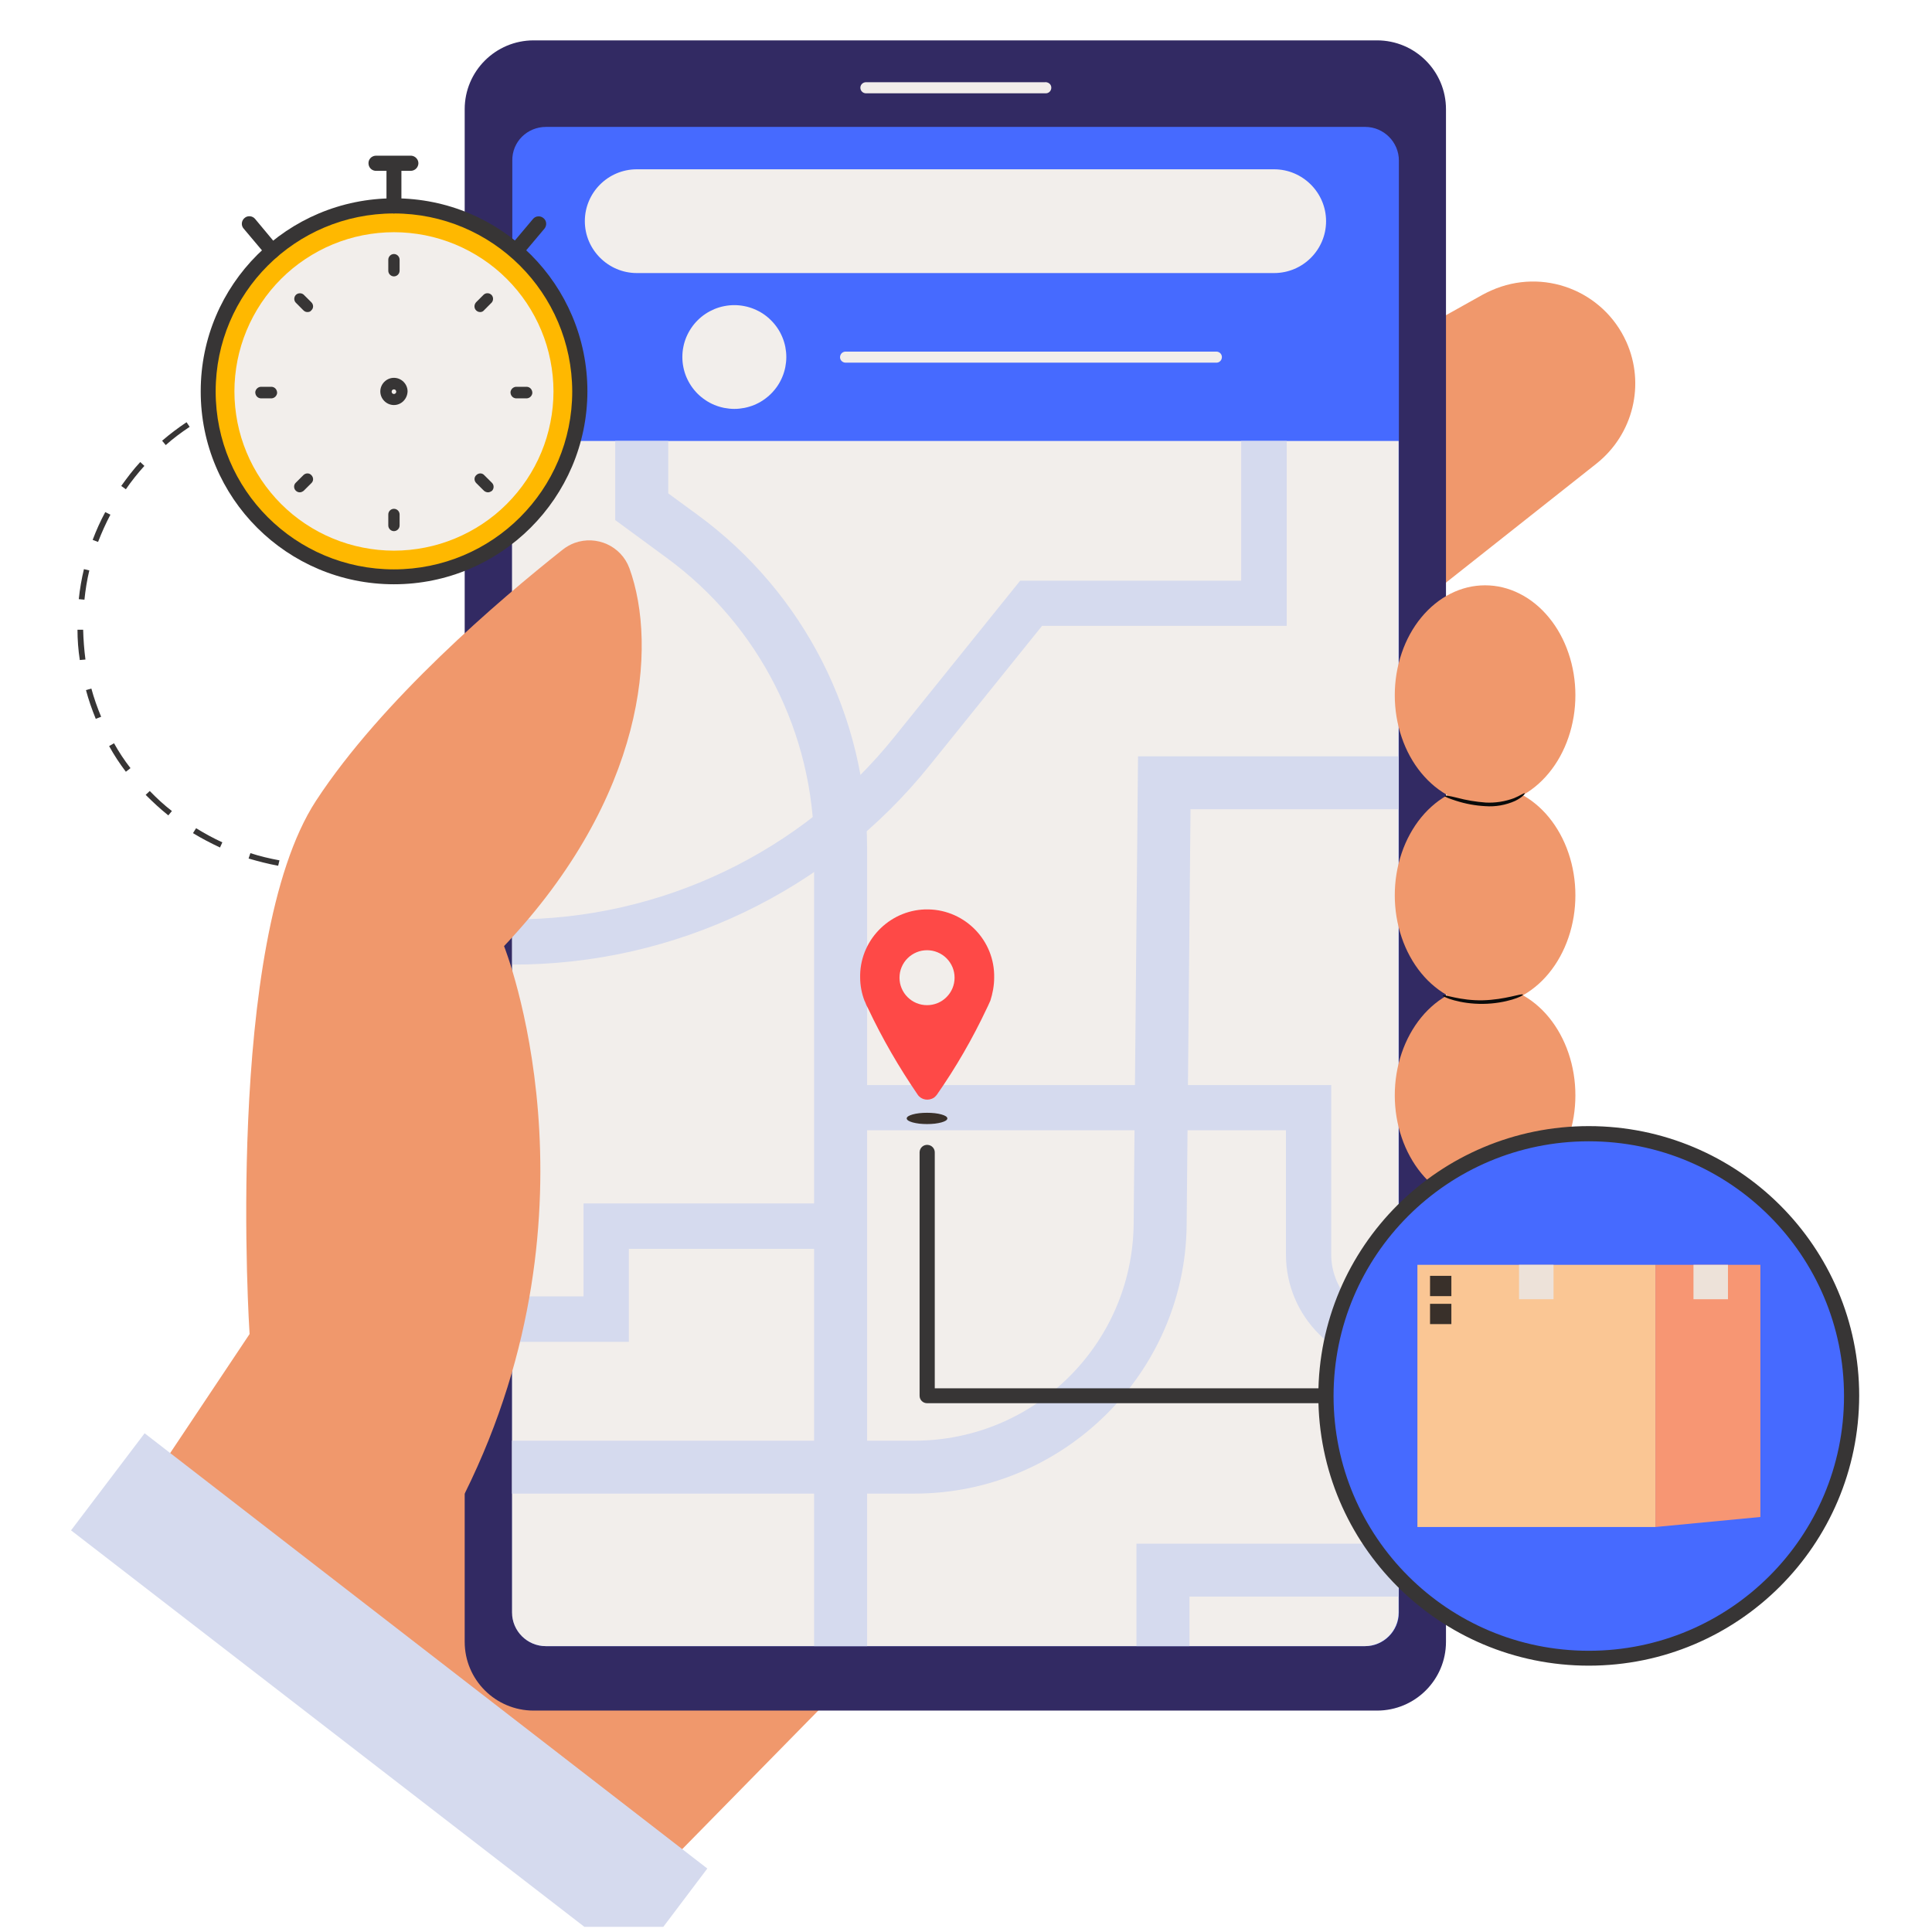
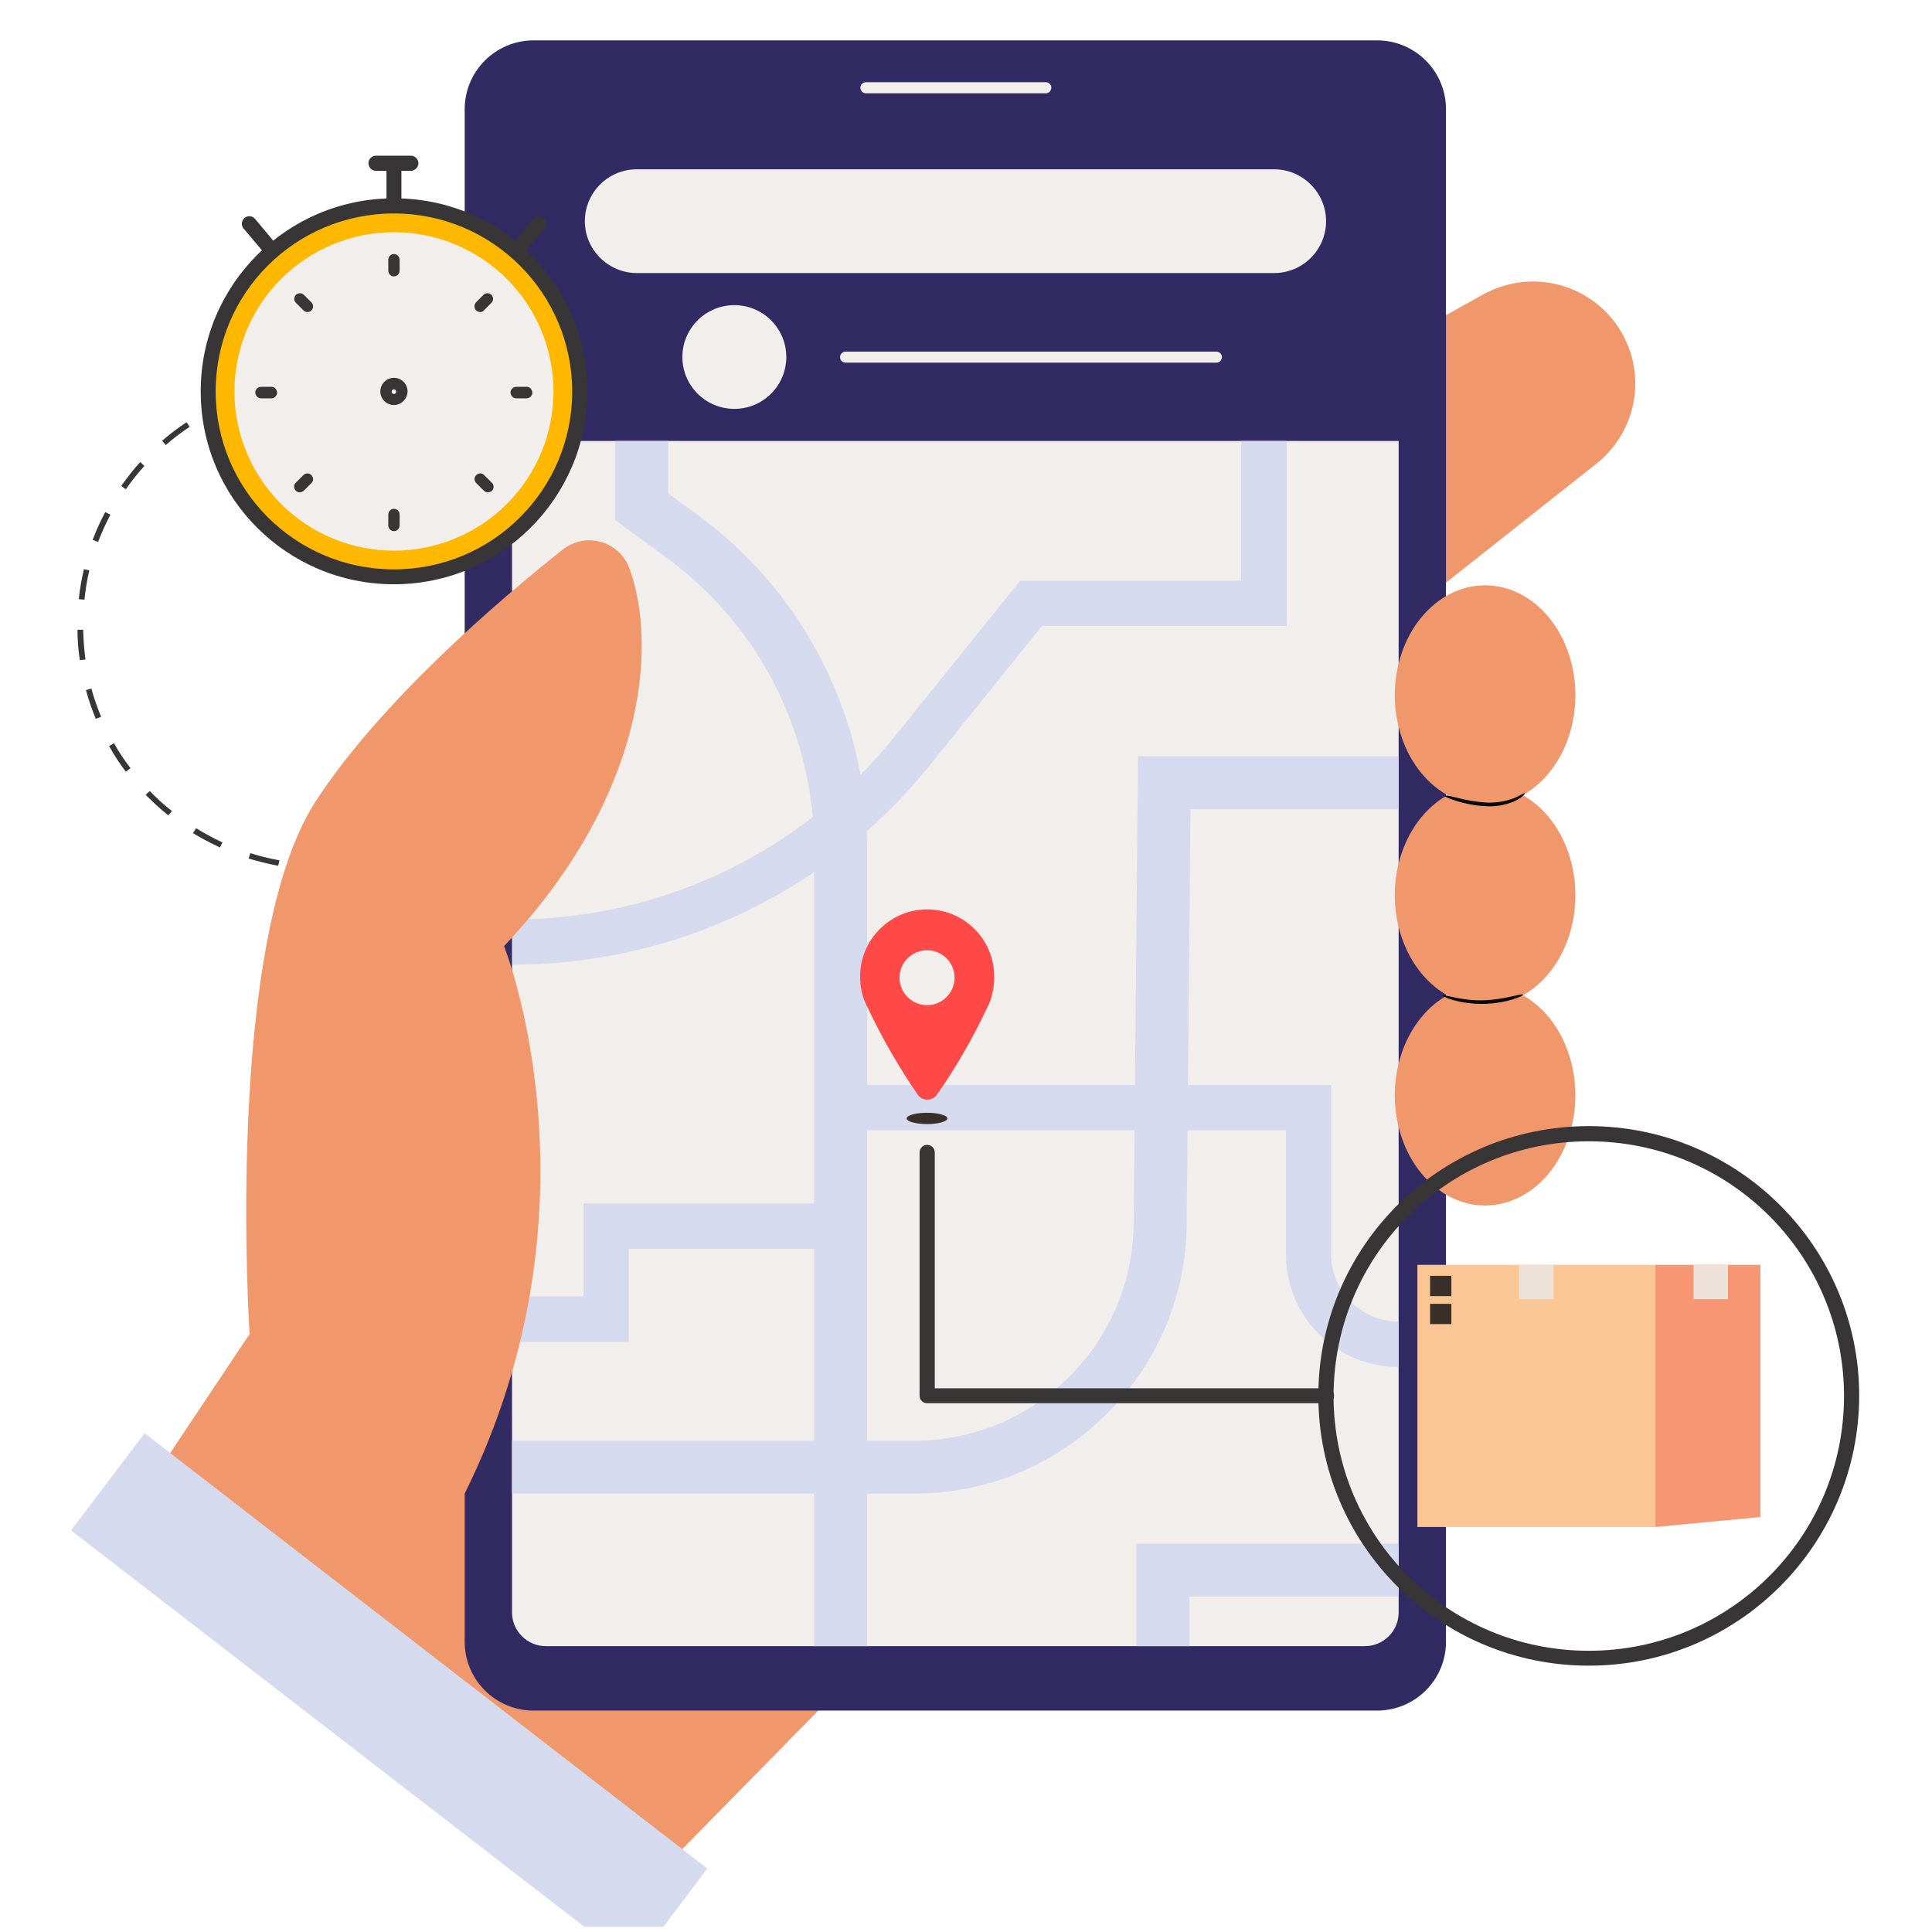
<svg xmlns="http://www.w3.org/2000/svg" version="1.2" preserveAspectRatio="xMidYMid meet" height="250" viewBox="0 0 187.5 187.5" zoomAndPan="magnify" width="250">
  <defs>
    <clipPath id="5c3062a0a8">
      <path d="M 45 3.828 L 141 3.828 L 141 167 L 45 167 Z M 45 3.828" />
    </clipPath>
    <clipPath id="e9dd5fe870">
      <path d="M 127 109 L 180.434 109 L 180.434 162 L 127 162 Z M 127 109" />
    </clipPath>
    <clipPath id="57538a912e">
      <path d="M 6.895 139 L 69 139 L 69 187 L 6.895 187 Z M 6.895 139" />
    </clipPath>
  </defs>
  <g id="81f53b123e">
    <path d="M 31.242 84.395 C 30.816 84.395 30.391 84.395 29.941 84.367 L 29.969 83.82 C 30.941 83.871 31.891 83.871 32.863 83.793 L 32.891 84.344 C 32.363 84.395 31.816 84.395 31.242 84.395 Z M 26.996 84.02 C 26.023 83.844 25.074 83.594 24.125 83.32 L 24.301 82.797 C 25.223 83.098 26.172 83.32 27.121 83.496 Z M 35.836 83.969 L 35.734 83.422 C 36.684 83.246 37.609 82.996 38.531 82.672 L 38.707 83.195 C 37.781 83.52 36.832 83.77 35.836 83.969 Z M 21.352 82.25 C 20.453 81.824 19.582 81.379 18.73 80.855 L 19.031 80.379 C 19.855 80.879 20.703 81.352 21.578 81.75 Z M 41.453 82.102 L 41.23 81.602 C 42.102 81.18 42.953 80.703 43.75 80.207 L 44.051 80.68 C 43.227 81.18 42.379 81.676 41.453 82.102 Z M 16.336 79.133 C 15.559 78.512 14.836 77.84 14.137 77.141 L 14.535 76.766 C 15.211 77.465 15.91 78.113 16.684 78.711 Z M 46.445 78.887 L 46.098 78.461 C 46.848 77.84 47.547 77.164 48.195 76.469 L 48.594 76.84 C 47.945 77.562 47.223 78.262 46.445 78.887 Z M 12.215 74.898 C 11.613 74.102 11.066 73.277 10.59 72.406 L 11.066 72.133 C 11.539 72.98 12.062 73.777 12.664 74.547 Z M 50.492 74.598 L 50.043 74.273 C 50.617 73.5 51.117 72.68 51.59 71.832 L 52.066 72.105 C 51.59 72.953 51.066 73.777 50.492 74.598 Z M 9.293 69.762 C 8.918 68.84 8.594 67.918 8.344 66.973 L 8.867 66.824 C 9.117 67.746 9.441 68.668 9.816 69.562 Z M 53.34 69.391 L 52.812 69.191 C 53.164 68.293 53.465 67.371 53.715 66.426 L 54.238 66.574 C 54.012 67.52 53.715 68.469 53.34 69.391 Z M 7.746 64.055 C 7.594 63.086 7.52 62.086 7.52 61.117 L 8.07 61.117 C 8.094 62.086 8.168 63.035 8.293 64.008 Z M 54.812 63.656 L 54.262 63.582 C 54.387 62.637 54.438 61.664 54.438 60.691 C 54.438 60.441 54.438 60.195 54.438 59.918 L 54.988 59.895 C 54.988 60.145 55.012 60.418 55.012 60.668 C 54.988 61.688 54.938 62.688 54.812 63.656 Z M 8.195 58.199 L 7.645 58.148 C 7.746 57.18 7.918 56.18 8.145 55.234 L 8.668 55.359 C 8.445 56.281 8.293 57.254 8.195 58.199 Z M 54.137 57.055 C 53.988 56.105 53.789 55.16 53.512 54.238 L 54.039 54.086 C 54.312 55.035 54.539 56.008 54.688 56.977 Z M 9.516 52.594 L 8.992 52.395 C 9.344 51.469 9.742 50.574 10.215 49.699 L 10.715 49.949 C 10.266 50.797 9.867 51.695 9.516 52.594 Z M 52.539 51.52 C 52.164 50.625 51.715 49.777 51.215 48.953 L 51.691 48.68 C 52.191 49.527 52.641 50.398 53.039 51.32 Z M 12.215 47.484 L 11.766 47.16 C 12.34 46.363 12.938 45.562 13.613 44.84 L 14.012 45.215 C 13.363 45.938 12.762 46.684 12.215 47.484 Z M 49.594 46.562 C 48.992 45.789 48.371 45.066 47.672 44.395 L 48.07 43.992 C 48.77 44.691 49.418 45.438 50.02 46.211 Z M 16.086 43.195 L 15.734 42.773 C 16.484 42.125 17.281 41.527 18.105 40.977 L 18.406 41.426 C 17.582 41.977 16.809 42.547 16.086 43.195 Z M 45.5 42.473 C 44.75 41.875 43.949 41.328 43.102 40.828 L 43.375 40.355 C 44.227 40.855 45.051 41.426 45.824 42.023 Z M 20.902 39.98 L 20.652 39.484 C 21.527 39.035 22.453 38.66 23.375 38.336 L 23.551 38.859 C 22.652 39.184 21.754 39.559 20.902 39.98 Z M 40.555 39.484 C 39.68 39.086 38.758 38.762 37.832 38.484 L 37.984 37.961 C 38.93 38.262 39.855 38.609 40.777 39.008 Z M 26.348 38.062 L 26.223 37.539 C 27.195 37.34 28.168 37.191 29.168 37.09 L 29.219 37.641 C 28.246 37.738 27.297 37.863 26.348 38.062 Z M 35.012 37.863 C 34.062 37.715 33.09 37.613 32.113 37.59 L 32.141 37.039 C 33.137 37.09 34.113 37.164 35.086 37.34 Z M 35.012 37.863" style="stroke:none;fill-rule:nonzero;fill:#373535;fill-opacity:1;" />
    <path d="M 32.164 117.566 L 16.484 141.066 L 66.172 179.496 L 89.27 155.969 Z M 32.164 117.566" style="stroke:none;fill-rule:evenodd;fill:#f0986c;fill-opacity:1;" />
    <path d="M 157.836 33.176 C 155.59 28.191 149.746 25.949 144.727 28.191 C 144.453 28.316 144.176 28.441 143.902 28.594 L 138.109 31.832 L 138.109 58.301 L 154.938 44.992 C 158.512 42.148 159.684 37.289 157.836 33.176 Z M 157.836 33.176" style="stroke:none;fill-rule:evenodd;fill:#f0986c;fill-opacity:1;" />
    <g clip-path="url(#5c3062a0a8)" clip-rule="nonzero">
      <path d="M 51.789 3.918 L 133.641 3.918 C 137.336 3.918 140.332 6.91 140.332 10.598 L 140.332 159.336 C 140.332 163.023 137.336 166.012 133.641 166.012 L 51.789 166.012 C 48.094 166.012 45.098 163.023 45.098 159.336 L 45.098 10.598 C 45.098 6.91 48.094 3.918 51.789 3.918 Z M 51.789 3.918" style="stroke:none;fill-rule:nonzero;fill:#322a63;fill-opacity:1;" />
    </g>
-     <path d="M 52.988 12.316 L 132.492 12.316 C 134.289 12.316 135.762 13.789 135.762 15.582 L 135.762 156.492 C 135.762 158.289 134.289 159.758 132.492 159.758 L 52.988 159.758 C 51.191 159.758 49.719 158.289 49.719 156.492 L 49.719 15.582 C 49.691 13.762 51.168 12.316 52.988 12.316 Z M 52.988 12.316" style="stroke:none;fill-rule:nonzero;fill:#466aff;fill-opacity:1;" />
    <path d="M 101.453 7.98 L 84 7.98 C 83.703 8.008 83.477 8.254 83.5 8.555 C 83.527 8.828 83.727 9.027 84 9.055 L 101.453 9.055 C 101.754 9.078 102.004 8.852 102.027 8.555 C 102.055 8.254 101.828 8.008 101.531 7.98 C 101.504 7.957 101.48 7.957 101.453 7.98 Z M 101.453 7.98" style="stroke:none;fill-rule:nonzero;fill:#f2eeeb;fill-opacity:1;" />
    <path d="M 118.008 34.125 L 82.102 34.125 C 81.805 34.102 81.555 34.324 81.527 34.625 C 81.504 34.922 81.73 35.172 82.027 35.195 C 82.055 35.195 82.078 35.195 82.102 35.195 L 118.008 35.195 C 118.309 35.223 118.559 34.996 118.582 34.699 C 118.609 34.398 118.383 34.148 118.086 34.125 C 118.059 34.125 118.035 34.125 118.008 34.125 Z M 118.008 34.125" style="stroke:none;fill-rule:nonzero;fill:#f2eeeb;fill-opacity:1;" />
    <path d="M 123.652 16.43 L 61.805 16.43 C 59.008 16.43 56.758 18.699 56.758 21.465 C 56.758 24.23 59.031 26.5 61.805 26.5 L 123.652 26.5 C 126.449 26.5 128.695 24.23 128.695 21.465 C 128.695 18.699 126.426 16.43 123.652 16.43 Z M 123.652 16.43" style="stroke:none;fill-rule:nonzero;fill:#f2eeeb;fill-opacity:1;" />
    <path d="M 49.691 42.797 L 49.691 156.492 C 49.691 158.289 51.168 159.758 52.965 159.758 L 132.465 159.758 C 134.266 159.758 135.738 158.289 135.738 156.492 L 135.738 42.797 Z M 49.691 42.797" style="stroke:none;fill-rule:nonzero;fill:#f2eeeb;fill-opacity:1;" />
    <path d="M 152.891 67.473 C 152.891 68.172 152.836 68.863 152.723 69.551 C 152.609 70.238 152.445 70.906 152.223 71.551 C 152.004 72.199 151.734 72.816 151.414 73.398 C 151.094 73.98 150.73 74.52 150.324 75.012 C 149.918 75.508 149.477 75.949 148.996 76.34 C 148.52 76.73 148.012 77.059 147.48 77.324 C 146.949 77.594 146.402 77.797 145.836 77.934 C 145.273 78.07 144.703 78.137 144.129 78.137 C 143.551 78.137 142.98 78.07 142.418 77.934 C 141.852 77.797 141.305 77.594 140.773 77.324 C 140.242 77.059 139.738 76.73 139.258 76.34 C 138.781 75.949 138.336 75.508 137.93 75.012 C 137.523 74.52 137.16 73.98 136.84 73.398 C 136.52 72.816 136.25 72.199 136.031 71.551 C 135.809 70.906 135.645 70.238 135.531 69.551 C 135.418 68.863 135.363 68.172 135.363 67.473 C 135.363 66.77 135.418 66.078 135.531 65.391 C 135.645 64.703 135.809 64.035 136.031 63.391 C 136.25 62.742 136.52 62.125 136.84 61.543 C 137.16 60.961 137.523 60.422 137.93 59.93 C 138.336 59.434 138.781 58.992 139.258 58.602 C 139.738 58.211 140.242 57.883 140.773 57.617 C 141.305 57.348 141.852 57.145 142.418 57.008 C 142.98 56.871 143.551 56.805 144.129 56.805 C 144.703 56.805 145.273 56.871 145.836 57.008 C 146.402 57.145 146.949 57.348 147.48 57.617 C 148.012 57.883 148.52 58.211 148.996 58.602 C 149.477 58.992 149.918 59.434 150.324 59.93 C 150.73 60.422 151.094 60.961 151.414 61.543 C 151.734 62.125 152.004 62.742 152.223 63.391 C 152.445 64.035 152.609 64.703 152.723 65.391 C 152.836 66.078 152.891 66.77 152.891 67.473 Z M 152.891 67.473" style="stroke:none;fill-rule:nonzero;fill:#f0986c;fill-opacity:1;" />
    <path d="M 152.891 86.887 C 152.891 87.586 152.836 88.281 152.723 88.973 C 152.609 89.66 152.445 90.328 152.223 90.977 C 152.004 91.625 151.734 92.242 151.414 92.824 C 151.094 93.41 150.73 93.949 150.324 94.445 C 149.918 94.941 149.477 95.387 148.996 95.773 C 148.52 96.164 148.012 96.496 147.48 96.762 C 146.949 97.031 146.402 97.234 145.836 97.371 C 145.273 97.508 144.703 97.578 144.129 97.578 C 143.551 97.578 142.98 97.508 142.418 97.371 C 141.852 97.234 141.305 97.031 140.773 96.762 C 140.242 96.496 139.738 96.164 139.258 95.773 C 138.781 95.387 138.336 94.941 137.93 94.445 C 137.523 93.949 137.16 93.41 136.84 92.824 C 136.52 92.242 136.25 91.625 136.031 90.977 C 135.809 90.328 135.645 89.66 135.531 88.973 C 135.418 88.281 135.363 87.586 135.363 86.887 C 135.363 86.184 135.418 85.488 135.531 84.801 C 135.645 84.109 135.809 83.441 136.031 82.793 C 136.25 82.145 136.52 81.527 136.84 80.945 C 137.16 80.363 137.523 79.82 137.93 79.324 C 138.336 78.828 138.781 78.387 139.258 77.996 C 139.738 77.605 140.242 77.277 140.773 77.008 C 141.305 76.738 141.852 76.535 142.418 76.398 C 142.98 76.262 143.551 76.195 144.129 76.195 C 144.703 76.195 145.273 76.262 145.836 76.398 C 146.402 76.535 146.949 76.738 147.48 77.008 C 148.012 77.277 148.52 77.605 148.996 77.996 C 149.477 78.387 149.918 78.828 150.324 79.324 C 150.73 79.82 151.094 80.363 151.414 80.945 C 151.734 81.527 152.004 82.145 152.223 82.793 C 152.445 83.441 152.609 84.109 152.723 84.801 C 152.836 85.488 152.891 86.184 152.891 86.887 Z M 152.891 86.887" style="stroke:none;fill-rule:nonzero;fill:#f0986c;fill-opacity:1;" />
    <path d="M 152.891 106.301 C 152.891 107 152.836 107.695 152.723 108.387 C 152.609 109.074 152.445 109.742 152.223 110.391 C 152.004 111.039 151.734 111.656 151.414 112.238 C 151.094 112.824 150.73 113.363 150.324 113.859 C 149.918 114.355 149.477 114.801 148.996 115.191 C 148.52 115.578 148.012 115.91 147.48 116.176 C 146.949 116.445 146.402 116.648 145.836 116.785 C 145.273 116.922 144.703 116.992 144.129 116.992 C 143.551 116.992 142.98 116.922 142.418 116.785 C 141.852 116.648 141.305 116.445 140.773 116.176 C 140.242 115.91 139.738 115.578 139.258 115.191 C 138.781 114.801 138.336 114.355 137.93 113.859 C 137.523 113.363 137.16 112.824 136.84 112.238 C 136.52 111.656 136.25 111.039 136.031 110.391 C 135.809 109.742 135.645 109.074 135.531 108.387 C 135.418 107.695 135.363 107 135.363 106.301 C 135.363 105.598 135.418 104.902 135.531 104.215 C 135.645 103.523 135.809 102.855 136.031 102.207 C 136.25 101.559 136.52 100.945 136.84 100.359 C 137.16 99.777 137.523 99.234 137.93 98.738 C 138.336 98.242 138.781 97.801 139.258 97.41 C 139.738 97.02 140.242 96.691 140.773 96.422 C 141.305 96.152 141.852 95.949 142.418 95.812 C 142.98 95.676 143.551 95.609 144.129 95.609 C 144.703 95.609 145.273 95.676 145.836 95.812 C 146.402 95.949 146.949 96.152 147.48 96.422 C 148.012 96.691 148.52 97.02 148.996 97.41 C 149.477 97.801 149.918 98.242 150.324 98.738 C 150.73 99.234 151.094 99.777 151.414 100.359 C 151.734 100.945 152.004 101.559 152.223 102.207 C 152.445 102.855 152.609 103.523 152.723 104.215 C 152.836 104.902 152.891 105.598 152.891 106.301 Z M 152.891 106.301" style="stroke:none;fill-rule:nonzero;fill:#f0986c;fill-opacity:1;" />
    <path d="M 76.312 34.648 C 76.312 34.98 76.277 35.305 76.215 35.629 C 76.148 35.953 76.055 36.27 75.926 36.574 C 75.801 36.879 75.645 37.172 75.461 37.445 C 75.277 37.719 75.066 37.973 74.832 38.207 C 74.598 38.441 74.344 38.648 74.07 38.832 C 73.793 39.02 73.504 39.172 73.195 39.301 C 72.891 39.426 72.574 39.52 72.25 39.586 C 71.926 39.648 71.598 39.684 71.266 39.684 C 70.938 39.684 70.609 39.648 70.281 39.586 C 69.957 39.52 69.641 39.426 69.336 39.301 C 69.031 39.172 68.738 39.02 68.465 38.832 C 68.188 38.648 67.934 38.441 67.699 38.207 C 67.465 37.973 67.258 37.719 67.074 37.445 C 66.891 37.172 66.734 36.879 66.605 36.574 C 66.48 36.27 66.383 35.953 66.32 35.629 C 66.254 35.305 66.223 34.98 66.223 34.648 C 66.223 34.316 66.254 33.988 66.32 33.664 C 66.383 33.34 66.48 33.027 66.605 32.723 C 66.734 32.418 66.891 32.125 67.074 31.852 C 67.258 31.578 67.465 31.32 67.699 31.09 C 67.934 30.855 68.188 30.645 68.465 30.461 C 68.738 30.277 69.031 30.125 69.336 29.996 C 69.641 29.871 69.957 29.773 70.281 29.711 C 70.609 29.645 70.938 29.613 71.266 29.613 C 71.598 29.613 71.926 29.645 72.25 29.711 C 72.574 29.773 72.891 29.871 73.195 29.996 C 73.504 30.125 73.793 30.277 74.07 30.461 C 74.344 30.645 74.598 30.855 74.832 31.09 C 75.066 31.32 75.277 31.578 75.461 31.852 C 75.645 32.125 75.801 32.418 75.926 32.723 C 76.055 33.027 76.148 33.34 76.215 33.664 C 76.277 33.988 76.312 34.316 76.312 34.648 Z M 76.312 34.648" style="stroke:none;fill-rule:nonzero;fill:#f2eeeb;fill-opacity:1;" />
    <path d="M 88.77 144.953 L 49.691 144.953 L 49.691 139.82 L 88.77 139.82 C 100.406 139.797 109.871 130.449 110.02 118.836 L 110.445 73.402 L 135.738 73.402 L 135.738 78.535 L 115.539 78.535 L 115.164 118.91 C 115.012 133.266 103.176 144.953 88.77 144.953 Z M 88.77 144.953" style="stroke:none;fill-rule:nonzero;fill:#d5daee;fill-opacity:1;" />
    <path d="M 84.152 159.758 L 79.008 159.758 L 79.008 82.273 C 78.98 71.16 73.688 60.715 64.699 54.137 L 59.707 50.473 L 59.707 42.797 L 64.852 42.797 L 64.852 47.883 L 67.746 50 C 78.035 57.551 84.125 69.539 84.152 82.273 Z M 84.152 159.758" style="stroke:none;fill-rule:nonzero;fill:#d5daee;fill-opacity:1;" />
    <path d="M 135.738 132.668 C 129.695 132.668 124.801 127.781 124.801 121.75 L 124.801 109.688 L 81.578 109.688 L 81.578 105.305 L 129.195 105.305 L 129.195 121.75 C 129.195 125.34 132.117 128.258 135.738 128.258 Z M 135.738 132.668" style="stroke:none;fill-rule:nonzero;fill:#d5daee;fill-opacity:1;" />
    <path d="M 120.457 42.797 L 120.457 56.355 L 99.008 56.355 L 86.848 71.457 C 77.832 82.723 64.152 89.254 49.719 89.227 L 49.719 93.613 C 65.5 93.641 80.43 86.512 90.293 74.199 L 101.129 60.742 L 124.875 60.742 L 124.875 42.797 Z M 120.457 42.797" style="stroke:none;fill-rule:nonzero;fill:#d5daee;fill-opacity:1;" />
    <path d="M 61.031 130.227 L 49.691 130.227 L 49.691 125.812 L 56.633 125.812 L 56.633 116.793 L 81.578 116.793 L 81.578 121.203 L 61.031 121.203 Z M 61.031 130.227" style="stroke:none;fill-rule:nonzero;fill:#d5daee;fill-opacity:1;" />
    <path d="M 115.438 159.758 L 110.293 159.758 L 110.293 149.812 L 135.738 149.812 L 135.738 154.949 L 115.438 154.949 Z M 115.438 159.758" style="stroke:none;fill-rule:nonzero;fill:#d5daee;fill-opacity:1;" />
    <path d="M 61.078 55.133 C 60.281 52.992 57.906 51.918 55.762 52.691 C 55.359 52.84 54.961 53.066 54.613 53.34 C 48.469 58.199 37.035 67.969 30.668 77.715 C 21.703 91.445 24.223 129.477 24.223 129.477 L 45.098 144.953 C 58.98 116.965 48.918 91.82 48.918 91.82 C 62.602 77.363 63.852 62.734 61.078 55.133 Z M 61.078 55.133" style="stroke:none;fill-rule:evenodd;fill:#f0986c;fill-opacity:1;" />
    <path d="M 96.484 94.887 C 96.562 91.297 93.688 88.332 90.117 88.258 C 86.547 88.18 83.551 91.047 83.477 94.609 C 83.477 94.688 83.477 94.785 83.477 94.859 C 83.477 95.633 83.625 96.406 83.902 97.129 L 83.953 97.227 C 84.027 97.453 84.125 97.652 84.25 97.875 C 85.625 100.793 87.246 103.582 89.07 106.25 C 89.418 106.75 90.117 106.871 90.645 106.523 C 90.742 106.449 90.844 106.348 90.918 106.25 C 92.766 103.609 94.387 100.793 95.762 97.875 C 95.863 97.676 95.961 97.453 96.062 97.227 L 96.109 97.129 C 96.336 96.43 96.484 95.656 96.484 94.887 Z M 96.484 94.887" style="stroke:none;fill-rule:nonzero;fill:#fe4947;fill-opacity:1;" />
    <path d="M 92.641 94.887 C 92.641 95.238 92.574 95.578 92.438 95.906 C 92.301 96.234 92.109 96.52 91.859 96.77 C 91.609 97.02 91.32 97.215 90.992 97.348 C 90.664 97.484 90.324 97.551 89.969 97.551 C 89.613 97.551 89.273 97.484 88.945 97.348 C 88.617 97.215 88.332 97.02 88.078 96.77 C 87.828 96.52 87.637 96.234 87.5 95.906 C 87.363 95.578 87.297 95.238 87.297 94.887 C 87.297 94.531 87.363 94.191 87.5 93.863 C 87.637 93.539 87.828 93.25 88.078 93 C 88.332 92.75 88.617 92.559 88.945 92.422 C 89.273 92.285 89.613 92.219 89.969 92.219 C 90.324 92.219 90.664 92.285 90.992 92.422 C 91.32 92.559 91.609 92.75 91.859 93 C 92.109 93.25 92.301 93.539 92.438 93.863 C 92.574 94.191 92.641 94.531 92.641 94.887 Z M 92.641 94.887" style="stroke:none;fill-rule:nonzero;fill:#f2eeeb;fill-opacity:1;" />
    <path d="M 91.941 108.543 C 91.941 108.617 91.891 108.684 91.793 108.754 C 91.691 108.82 91.547 108.879 91.363 108.93 C 91.18 108.98 90.965 109.02 90.723 109.051 C 90.48 109.078 90.23 109.09 89.969 109.09 C 89.707 109.09 89.457 109.078 89.215 109.051 C 88.973 109.02 88.758 108.98 88.574 108.93 C 88.391 108.879 88.246 108.82 88.145 108.754 C 88.047 108.684 87.996 108.617 87.996 108.543 C 87.996 108.469 88.047 108.398 88.145 108.332 C 88.246 108.266 88.391 108.207 88.574 108.156 C 88.758 108.105 88.973 108.062 89.215 108.035 C 89.457 108.008 89.707 107.996 89.969 107.996 C 90.23 107.996 90.48 108.008 90.723 108.035 C 90.965 108.062 91.18 108.105 91.363 108.156 C 91.547 108.207 91.691 108.266 91.793 108.332 C 91.891 108.398 91.941 108.469 91.941 108.543 Z M 91.941 108.543" style="stroke:none;fill-rule:nonzero;fill:#39302a;fill-opacity:1;" />
    <path d="M 128.695 134.734 L 90.719 134.734 L 90.719 111.883 C 90.742 111.484 90.441 111.133 90.02 111.109 C 89.621 111.086 89.27 111.383 89.246 111.809 C 89.246 111.832 89.246 111.855 89.246 111.883 L 89.246 135.457 C 89.246 135.859 89.57 136.18 89.969 136.18 L 128.695 136.18 C 129.098 136.207 129.445 135.906 129.469 135.484 C 129.496 135.086 129.195 134.734 128.77 134.711 C 128.746 134.734 128.723 134.734 128.695 134.734 Z M 128.695 134.734" style="stroke:none;fill-rule:nonzero;fill:#373535;fill-opacity:1;" />
-     <path d="M 179.684 135.457 C 179.684 136.293 179.645 137.125 179.562 137.953 C 179.48 138.781 179.355 139.605 179.195 140.422 C 179.031 141.242 178.828 142.047 178.586 142.844 C 178.344 143.645 178.062 144.426 177.742 145.195 C 177.422 145.965 177.066 146.719 176.672 147.453 C 176.281 148.188 175.852 148.902 175.387 149.594 C 174.922 150.289 174.426 150.957 173.898 151.602 C 173.367 152.246 172.809 152.863 172.219 153.453 C 171.625 154.039 171.008 154.602 170.363 155.129 C 169.719 155.656 169.047 156.152 168.355 156.617 C 167.66 157.078 166.945 157.508 166.207 157.898 C 165.473 158.293 164.719 158.648 163.945 158.969 C 163.176 159.285 162.391 159.566 161.59 159.809 C 160.793 160.051 159.984 160.254 159.164 160.414 C 158.344 160.578 157.52 160.699 156.688 160.781 C 155.859 160.863 155.023 160.906 154.191 160.906 C 153.355 160.906 152.523 160.863 151.691 160.781 C 150.859 160.699 150.035 160.578 149.215 160.414 C 148.398 160.254 147.59 160.051 146.789 159.809 C 145.992 159.566 145.207 159.285 144.434 158.969 C 143.664 158.648 142.91 158.293 142.172 157.898 C 141.438 157.508 140.723 157.078 140.027 156.617 C 139.332 156.152 138.664 155.656 138.016 155.129 C 137.371 154.602 136.754 154.039 136.164 153.453 C 135.574 152.863 135.012 152.246 134.484 151.602 C 133.953 150.957 133.457 150.289 132.992 149.594 C 132.527 148.902 132.102 148.188 131.707 147.453 C 131.312 146.719 130.957 145.965 130.637 145.195 C 130.316 144.426 130.035 143.645 129.793 142.844 C 129.551 142.047 129.348 141.242 129.188 140.422 C 129.023 139.605 128.902 138.781 128.82 137.953 C 128.738 137.125 128.695 136.293 128.695 135.457 C 128.695 134.625 128.738 133.793 128.82 132.965 C 128.902 132.137 129.023 131.312 129.188 130.496 C 129.348 129.676 129.551 128.871 129.793 128.074 C 130.035 127.273 130.316 126.492 130.637 125.723 C 130.957 124.953 131.312 124.199 131.707 123.465 C 132.102 122.73 132.527 122.016 132.992 121.32 C 133.457 120.629 133.953 119.961 134.484 119.316 C 135.012 118.672 135.574 118.055 136.164 117.465 C 136.754 116.875 137.371 116.316 138.016 115.789 C 138.664 115.262 139.332 114.766 140.027 114.301 C 140.723 113.84 141.438 113.41 142.172 113.02 C 142.91 112.625 143.664 112.27 144.434 111.949 C 145.207 111.633 145.992 111.352 146.789 111.109 C 147.59 110.867 148.398 110.664 149.215 110.504 C 150.035 110.34 150.859 110.219 151.691 110.137 C 152.523 110.055 153.355 110.012 154.191 110.012 C 155.023 110.012 155.859 110.055 156.688 110.137 C 157.52 110.219 158.344 110.34 159.164 110.504 C 159.984 110.664 160.793 110.867 161.59 111.109 C 162.391 111.352 163.176 111.633 163.945 111.949 C 164.719 112.27 165.473 112.625 166.207 113.02 C 166.945 113.41 167.66 113.84 168.355 114.301 C 169.047 114.766 169.719 115.262 170.363 115.789 C 171.008 116.316 171.625 116.875 172.219 117.465 C 172.809 118.055 173.367 118.672 173.898 119.316 C 174.426 119.961 174.922 120.629 175.387 121.32 C 175.852 122.016 176.281 122.73 176.672 123.465 C 177.066 124.199 177.422 124.953 177.742 125.723 C 178.062 126.492 178.344 127.273 178.586 128.074 C 178.828 128.871 179.031 129.676 179.195 130.496 C 179.355 131.312 179.48 132.137 179.562 132.965 C 179.645 133.793 179.684 134.625 179.684 135.457 Z M 179.684 135.457" style="stroke:none;fill-rule:nonzero;fill:#466aff;fill-opacity:1;" />
    <g clip-path="url(#e9dd5fe870)" clip-rule="nonzero">
      <path d="M 154.191 161.652 C 139.707 161.652 127.945 149.938 127.945 135.457 C 127.945 120.98 139.707 109.289 154.191 109.289 C 168.672 109.289 180.434 121.004 180.434 135.457 C 180.406 149.938 168.672 161.652 154.191 161.652 Z M 154.191 110.762 C 140.508 110.762 129.422 121.828 129.422 135.484 C 129.422 149.141 140.508 160.207 154.191 160.207 C 167.875 160.207 178.961 149.141 178.961 135.484 C 178.961 121.828 167.875 110.762 154.191 110.762 Z M 154.191 110.762" style="stroke:none;fill-rule:nonzero;fill:#373535;fill-opacity:1;" />
    </g>
    <path d="M 137.559 122.75 L 160.656 122.75 L 160.656 148.195 L 137.559 148.195 Z M 137.559 122.75" style="stroke:none;fill-rule:nonzero;fill:#fac694;fill-opacity:1;" />
    <path d="M 170.844 147.223 L 160.656 148.195 L 160.656 122.75 L 170.844 122.75 Z M 170.844 147.223" style="stroke:none;fill-rule:nonzero;fill:#f79673;fill-opacity:1;" />
    <path d="M 164.352 122.75 L 167.699 122.75 L 167.699 126.09 L 164.352 126.09 Z M 164.352 122.75" style="stroke:none;fill-rule:nonzero;fill:#ede2d9;fill-opacity:1;" />
    <path d="M 147.422 122.75 L 150.77 122.75 L 150.77 126.09 L 147.422 126.09 Z M 147.422 122.75" style="stroke:none;fill-rule:nonzero;fill:#ede2d9;fill-opacity:1;" />
    <path d="M 138.785 126.535 L 140.855 126.535 L 140.855 128.504 L 138.785 128.504 Z M 138.785 126.535" style="stroke:none;fill-rule:nonzero;fill:#39302a;fill-opacity:1;" />
    <path d="M 138.785 123.82 L 140.855 123.82 L 140.855 125.789 L 138.785 125.789 Z M 138.785 123.82" style="stroke:none;fill-rule:nonzero;fill:#39302a;fill-opacity:1;" />
    <path d="M 56.262 37.988 C 56.262 38.578 56.23 39.164 56.172 39.75 C 56.117 40.336 56.027 40.922 55.914 41.5 C 55.797 42.074 55.656 42.648 55.484 43.211 C 55.312 43.773 55.113 44.328 54.887 44.875 C 54.66 45.418 54.41 45.949 54.133 46.469 C 53.852 46.988 53.551 47.496 53.223 47.984 C 52.895 48.473 52.543 48.949 52.168 49.402 C 51.793 49.859 51.398 50.293 50.98 50.711 C 50.562 51.129 50.125 51.523 49.668 51.898 C 49.211 52.27 48.738 52.621 48.246 52.949 C 47.758 53.277 47.25 53.578 46.73 53.855 C 46.211 54.133 45.676 54.387 45.133 54.613 C 44.586 54.836 44.031 55.035 43.465 55.207 C 42.902 55.379 42.328 55.52 41.75 55.637 C 41.172 55.75 40.586 55.836 40 55.895 C 39.41 55.953 38.824 55.98 38.23 55.98 C 37.641 55.98 37.055 55.953 36.465 55.895 C 35.879 55.836 35.293 55.75 34.715 55.637 C 34.137 55.52 33.562 55.379 33 55.207 C 32.434 55.035 31.879 54.836 31.332 54.613 C 30.789 54.387 30.254 54.133 29.734 53.855 C 29.215 53.578 28.707 53.277 28.215 52.949 C 27.727 52.621 27.25 52.27 26.797 51.898 C 26.34 51.523 25.902 51.129 25.484 50.711 C 25.066 50.293 24.672 49.859 24.297 49.402 C 23.922 48.949 23.57 48.473 23.242 47.984 C 22.914 47.496 22.613 46.988 22.332 46.469 C 22.055 45.949 21.801 45.418 21.578 44.875 C 21.352 44.328 21.152 43.773 20.98 43.211 C 20.809 42.648 20.664 42.074 20.551 41.5 C 20.438 40.922 20.348 40.336 20.293 39.75 C 20.234 39.164 20.203 38.578 20.203 37.988 C 20.203 37.398 20.234 36.809 20.293 36.223 C 20.348 35.637 20.438 35.055 20.551 34.477 C 20.664 33.898 20.809 33.328 20.98 32.766 C 21.152 32.199 21.352 31.645 21.578 31.102 C 21.801 30.559 22.055 30.023 22.332 29.504 C 22.613 28.984 22.914 28.48 23.242 27.992 C 23.57 27.5 23.922 27.027 24.297 26.574 C 24.672 26.117 25.066 25.68 25.484 25.266 C 25.902 24.848 26.34 24.453 26.797 24.078 C 27.25 23.703 27.727 23.355 28.215 23.027 C 28.707 22.699 29.215 22.395 29.734 22.117 C 30.254 21.84 30.789 21.59 31.332 21.363 C 31.879 21.137 32.434 20.941 33 20.77 C 33.562 20.598 34.137 20.453 34.715 20.34 C 35.293 20.223 35.879 20.137 36.465 20.082 C 37.055 20.023 37.641 19.992 38.23 19.992 C 38.824 19.992 39.41 20.023 40 20.082 C 40.586 20.137 41.172 20.223 41.75 20.34 C 42.328 20.453 42.902 20.598 43.465 20.77 C 44.031 20.941 44.586 21.137 45.133 21.363 C 45.676 21.59 46.211 21.84 46.73 22.117 C 47.25 22.395 47.758 22.699 48.246 23.027 C 48.738 23.355 49.211 23.703 49.668 24.078 C 50.125 24.453 50.562 24.848 50.98 25.266 C 51.398 25.68 51.793 26.117 52.168 26.574 C 52.543 27.027 52.895 27.5 53.223 27.992 C 53.551 28.48 53.852 28.984 54.133 29.504 C 54.41 30.023 54.66 30.559 54.887 31.102 C 55.113 31.645 55.312 32.199 55.484 32.766 C 55.656 33.328 55.797 33.898 55.914 34.477 C 56.027 35.055 56.117 35.637 56.172 36.223 C 56.23 36.809 56.262 37.398 56.262 37.988 Z M 56.262 37.988" style="stroke:none;fill-rule:nonzero;fill:#ffb800;fill-opacity:1;" />
    <path d="M 53.715 37.988 C 53.715 39.004 53.613 40.008 53.414 41.004 C 53.219 41.996 52.926 42.965 52.535 43.902 C 52.145 44.84 51.668 45.73 51.105 46.57 C 50.539 47.414 49.898 48.195 49.18 48.914 C 48.461 49.633 47.68 50.273 46.832 50.836 C 45.988 51.398 45.094 51.875 44.156 52.262 C 43.219 52.652 42.25 52.945 41.254 53.141 C 40.254 53.34 39.25 53.441 38.23 53.441 C 37.215 53.441 36.211 53.34 35.211 53.141 C 34.215 52.945 33.246 52.652 32.309 52.262 C 31.367 51.875 30.477 51.398 29.633 50.836 C 28.785 50.273 28.004 49.633 27.285 48.914 C 26.566 48.195 25.926 47.414 25.359 46.57 C 24.797 45.73 24.32 44.84 23.93 43.902 C 23.539 42.965 23.246 41.996 23.047 41.004 C 22.852 40.008 22.75 39.004 22.75 37.988 C 22.75 36.973 22.852 35.969 23.047 34.973 C 23.246 33.977 23.539 33.012 23.93 32.074 C 24.32 31.137 24.797 30.246 25.359 29.402 C 25.926 28.559 26.566 27.777 27.285 27.062 C 28.004 26.344 28.785 25.703 29.633 25.141 C 30.477 24.578 31.367 24.102 32.309 23.711 C 33.246 23.324 34.215 23.031 35.211 22.832 C 36.211 22.637 37.215 22.535 38.23 22.535 C 39.25 22.535 40.254 22.637 41.254 22.832 C 42.25 23.031 43.219 23.324 44.156 23.711 C 45.094 24.102 45.988 24.578 46.832 25.141 C 47.68 25.703 48.461 26.344 49.18 27.062 C 49.898 27.777 50.539 28.559 51.105 29.402 C 51.668 30.246 52.145 31.137 52.535 32.074 C 52.926 33.012 53.219 33.977 53.414 34.973 C 53.613 35.969 53.715 36.973 53.715 37.988 Z M 53.715 37.988" style="stroke:none;fill-rule:nonzero;fill:#f2eeeb;fill-opacity:1;" />
    <path d="M 38.23 56.703 C 27.871 56.703 19.457 48.332 19.48 37.961 C 19.48 27.621 27.871 19.246 38.258 19.246 C 48.645 19.246 57.008 27.621 57.008 37.988 C 56.984 48.305 48.594 56.703 38.23 56.703 Z M 38.23 20.715 C 28.668 20.715 20.93 28.441 20.93 37.988 C 20.93 47.531 28.668 55.258 38.23 55.258 C 47.797 55.258 55.535 47.531 55.535 37.988 C 55.512 28.441 47.77 20.715 38.23 20.715 Z M 38.23 20.715" style="stroke:none;fill-rule:nonzero;fill:#373535;fill-opacity:1;" />
    <path d="M 38.23 20.715 C 37.832 20.715 37.508 20.391 37.508 19.992 L 37.508 16.629 C 37.508 16.23 37.832 15.906 38.23 15.906 C 38.633 15.906 38.957 16.23 38.957 16.629 L 38.957 19.992 C 38.957 20.391 38.633 20.715 38.23 20.715 Z M 38.23 20.715" style="stroke:none;fill-rule:nonzero;fill:#373535;fill-opacity:1;" />
    <path d="M 39.906 16.578 L 36.535 16.578 C 36.137 16.605 35.785 16.305 35.762 15.883 C 35.734 15.484 36.035 15.133 36.461 15.109 C 36.484 15.109 36.508 15.109 36.535 15.109 L 39.906 15.109 C 40.305 15.133 40.629 15.484 40.605 15.883 C 40.578 16.254 40.281 16.555 39.906 16.578 Z M 39.906 16.578" style="stroke:none;fill-rule:nonzero;fill:#373535;fill-opacity:1;" />
    <path d="M 26.422 25.102 C 26.195 25.102 25.996 25.004 25.871 24.828 L 23.648 22.188 C 23.375 21.887 23.426 21.414 23.727 21.164 C 24.023 20.891 24.5 20.941 24.75 21.238 C 24.75 21.238 24.75 21.238 24.773 21.266 L 26.973 23.906 C 27.223 24.23 27.195 24.68 26.871 24.93 C 26.77 25.055 26.598 25.102 26.422 25.102 Z M 26.422 25.102" style="stroke:none;fill-rule:nonzero;fill:#373535;fill-opacity:1;" />
    <path d="M 50.066 25.102 C 49.895 25.102 49.742 25.055 49.594 24.93 C 49.293 24.68 49.242 24.207 49.492 23.906 L 51.715 21.266 C 51.965 20.941 52.441 20.914 52.738 21.164 C 53.062 21.414 53.09 21.887 52.84 22.188 L 50.617 24.828 C 50.492 25.004 50.266 25.102 50.066 25.102 Z M 50.066 25.102" style="stroke:none;fill-rule:nonzero;fill:#373535;fill-opacity:1;" />
    <path d="M 47.371 47.781 C 47.223 47.781 47.098 47.73 46.973 47.633 L 46.223 46.887 C 45.996 46.66 45.996 46.312 46.223 46.113 C 46.445 45.887 46.797 45.887 46.996 46.113 L 47.746 46.859 C 47.969 47.086 47.945 47.434 47.746 47.633 C 47.645 47.707 47.496 47.781 47.371 47.781 Z M 47.371 47.781" style="stroke:none;fill-rule:nonzero;fill:#373535;fill-opacity:1;" />
    <path d="M 29.844 30.285 C 29.691 30.285 29.566 30.238 29.441 30.113 L 28.695 29.363 C 28.496 29.141 28.52 28.793 28.742 28.594 C 28.945 28.418 29.27 28.418 29.469 28.594 L 30.219 29.34 C 30.441 29.562 30.441 29.914 30.219 30.113 C 30.141 30.238 29.992 30.285 29.844 30.285 Z M 29.844 30.285" style="stroke:none;fill-rule:nonzero;fill:#373535;fill-opacity:1;" />
    <path d="M 46.598 30.285 C 46.297 30.285 46.047 30.039 46.047 29.738 C 46.047 29.59 46.098 29.465 46.199 29.34 L 46.945 28.594 C 47.172 28.391 47.52 28.418 47.719 28.641 C 47.895 28.84 47.895 29.164 47.719 29.363 L 46.973 30.113 C 46.871 30.238 46.746 30.285 46.598 30.285 Z M 46.598 30.285" style="stroke:none;fill-rule:nonzero;fill:#373535;fill-opacity:1;" />
    <path d="M 29.094 47.781 C 28.793 47.781 28.543 47.531 28.543 47.234 C 28.543 47.086 28.594 46.961 28.695 46.859 L 29.441 46.113 C 29.668 45.887 30.016 45.887 30.219 46.113 C 30.441 46.336 30.441 46.684 30.219 46.887 L 29.469 47.633 C 29.367 47.707 29.242 47.781 29.094 47.781 Z M 29.094 47.781" style="stroke:none;fill-rule:nonzero;fill:#373535;fill-opacity:1;" />
    <path d="M 51.141 38.66 L 50.066 38.66 C 49.77 38.637 49.543 38.387 49.543 38.062 C 49.566 37.789 49.793 37.562 50.066 37.539 L 51.141 37.539 C 51.441 37.562 51.664 37.812 51.664 38.137 C 51.641 38.41 51.418 38.637 51.141 38.66 Z M 51.141 38.66" style="stroke:none;fill-rule:nonzero;fill:#373535;fill-opacity:1;" />
    <path d="M 26.371 38.66 L 25.297 38.66 C 25 38.637 24.773 38.387 24.773 38.062 C 24.797 37.789 25.023 37.562 25.297 37.539 L 26.371 37.539 C 26.672 37.562 26.895 37.812 26.895 38.137 C 26.871 38.41 26.645 38.637 26.371 38.66 Z M 26.371 38.66" style="stroke:none;fill-rule:nonzero;fill:#373535;fill-opacity:1;" />
    <path d="M 38.23 26.824 C 37.934 26.824 37.684 26.574 37.684 26.273 L 37.684 25.203 C 37.684 24.902 37.934 24.652 38.23 24.652 C 38.531 24.652 38.781 24.902 38.781 25.203 L 38.781 26.273 C 38.781 26.574 38.531 26.824 38.23 26.824 Z M 38.23 26.824" style="stroke:none;fill-rule:nonzero;fill:#373535;fill-opacity:1;" />
    <path d="M 38.23 51.547 C 37.934 51.547 37.684 51.297 37.684 50.996 L 37.684 49.926 C 37.684 49.625 37.934 49.379 38.23 49.379 C 38.531 49.379 38.781 49.625 38.781 49.926 L 38.781 50.996 C 38.781 51.297 38.531 51.547 38.23 51.547 Z M 38.23 51.547" style="stroke:none;fill-rule:nonzero;fill:#373535;fill-opacity:1;" />
    <path d="M 38.23 39.309 C 37.508 39.309 36.91 38.711 36.91 37.988 C 36.91 37.266 37.508 36.668 38.23 36.668 C 38.957 36.668 39.555 37.266 39.555 37.988 C 39.531 38.711 38.957 39.309 38.23 39.309 Z M 38.23 37.789 C 38.105 37.789 38.008 37.887 38.008 38.012 C 38.008 38.137 38.105 38.238 38.23 38.238 C 38.355 38.238 38.457 38.137 38.457 38.012 C 38.434 37.863 38.355 37.789 38.23 37.789 Z M 38.23 37.789" style="stroke:none;fill-rule:nonzero;fill:#373535;fill-opacity:1;" />
    <g clip-path="url(#57538a912e)" clip-rule="nonzero">
      <path d="M 14.035 139.098 L 68.645 181.34 L 61.555 190.738 L 6.895 148.52 Z M 14.035 139.098" style="stroke:none;fill-rule:evenodd;fill:#d5daee;fill-opacity:1;" />
    </g>
    <path d="M 147.797 96.531 C 147.871 96.656 146.176 97.402 143.926 97.426 C 141.68 97.453 139.984 96.754 140.031 96.605 C 140.082 96.457 141.73 97.129 143.902 97.078 C 146.074 97.027 147.746 96.355 147.797 96.531 Z M 147.797 96.531" style="stroke:none;fill-rule:nonzero;fill:#090b0b;fill-opacity:1;" />
    <path d="M 147.973 76.992 C 148.023 77.039 147.699 77.414 147.023 77.738 C 146.125 78.137 145.125 78.312 144.152 78.238 C 143.18 78.188 142.23 78.012 141.305 77.715 C 140.605 77.488 140.184 77.316 140.207 77.242 C 140.23 77.164 140.68 77.242 141.379 77.414 C 142.305 77.664 143.227 77.812 144.176 77.887 C 145.102 77.938 146.051 77.789 146.926 77.465 C 147.547 77.215 147.922 76.918 147.973 76.992 Z M 147.973 76.992" style="stroke:none;fill-rule:nonzero;fill:#090b0b;fill-opacity:1;" />
  </g>
</svg>